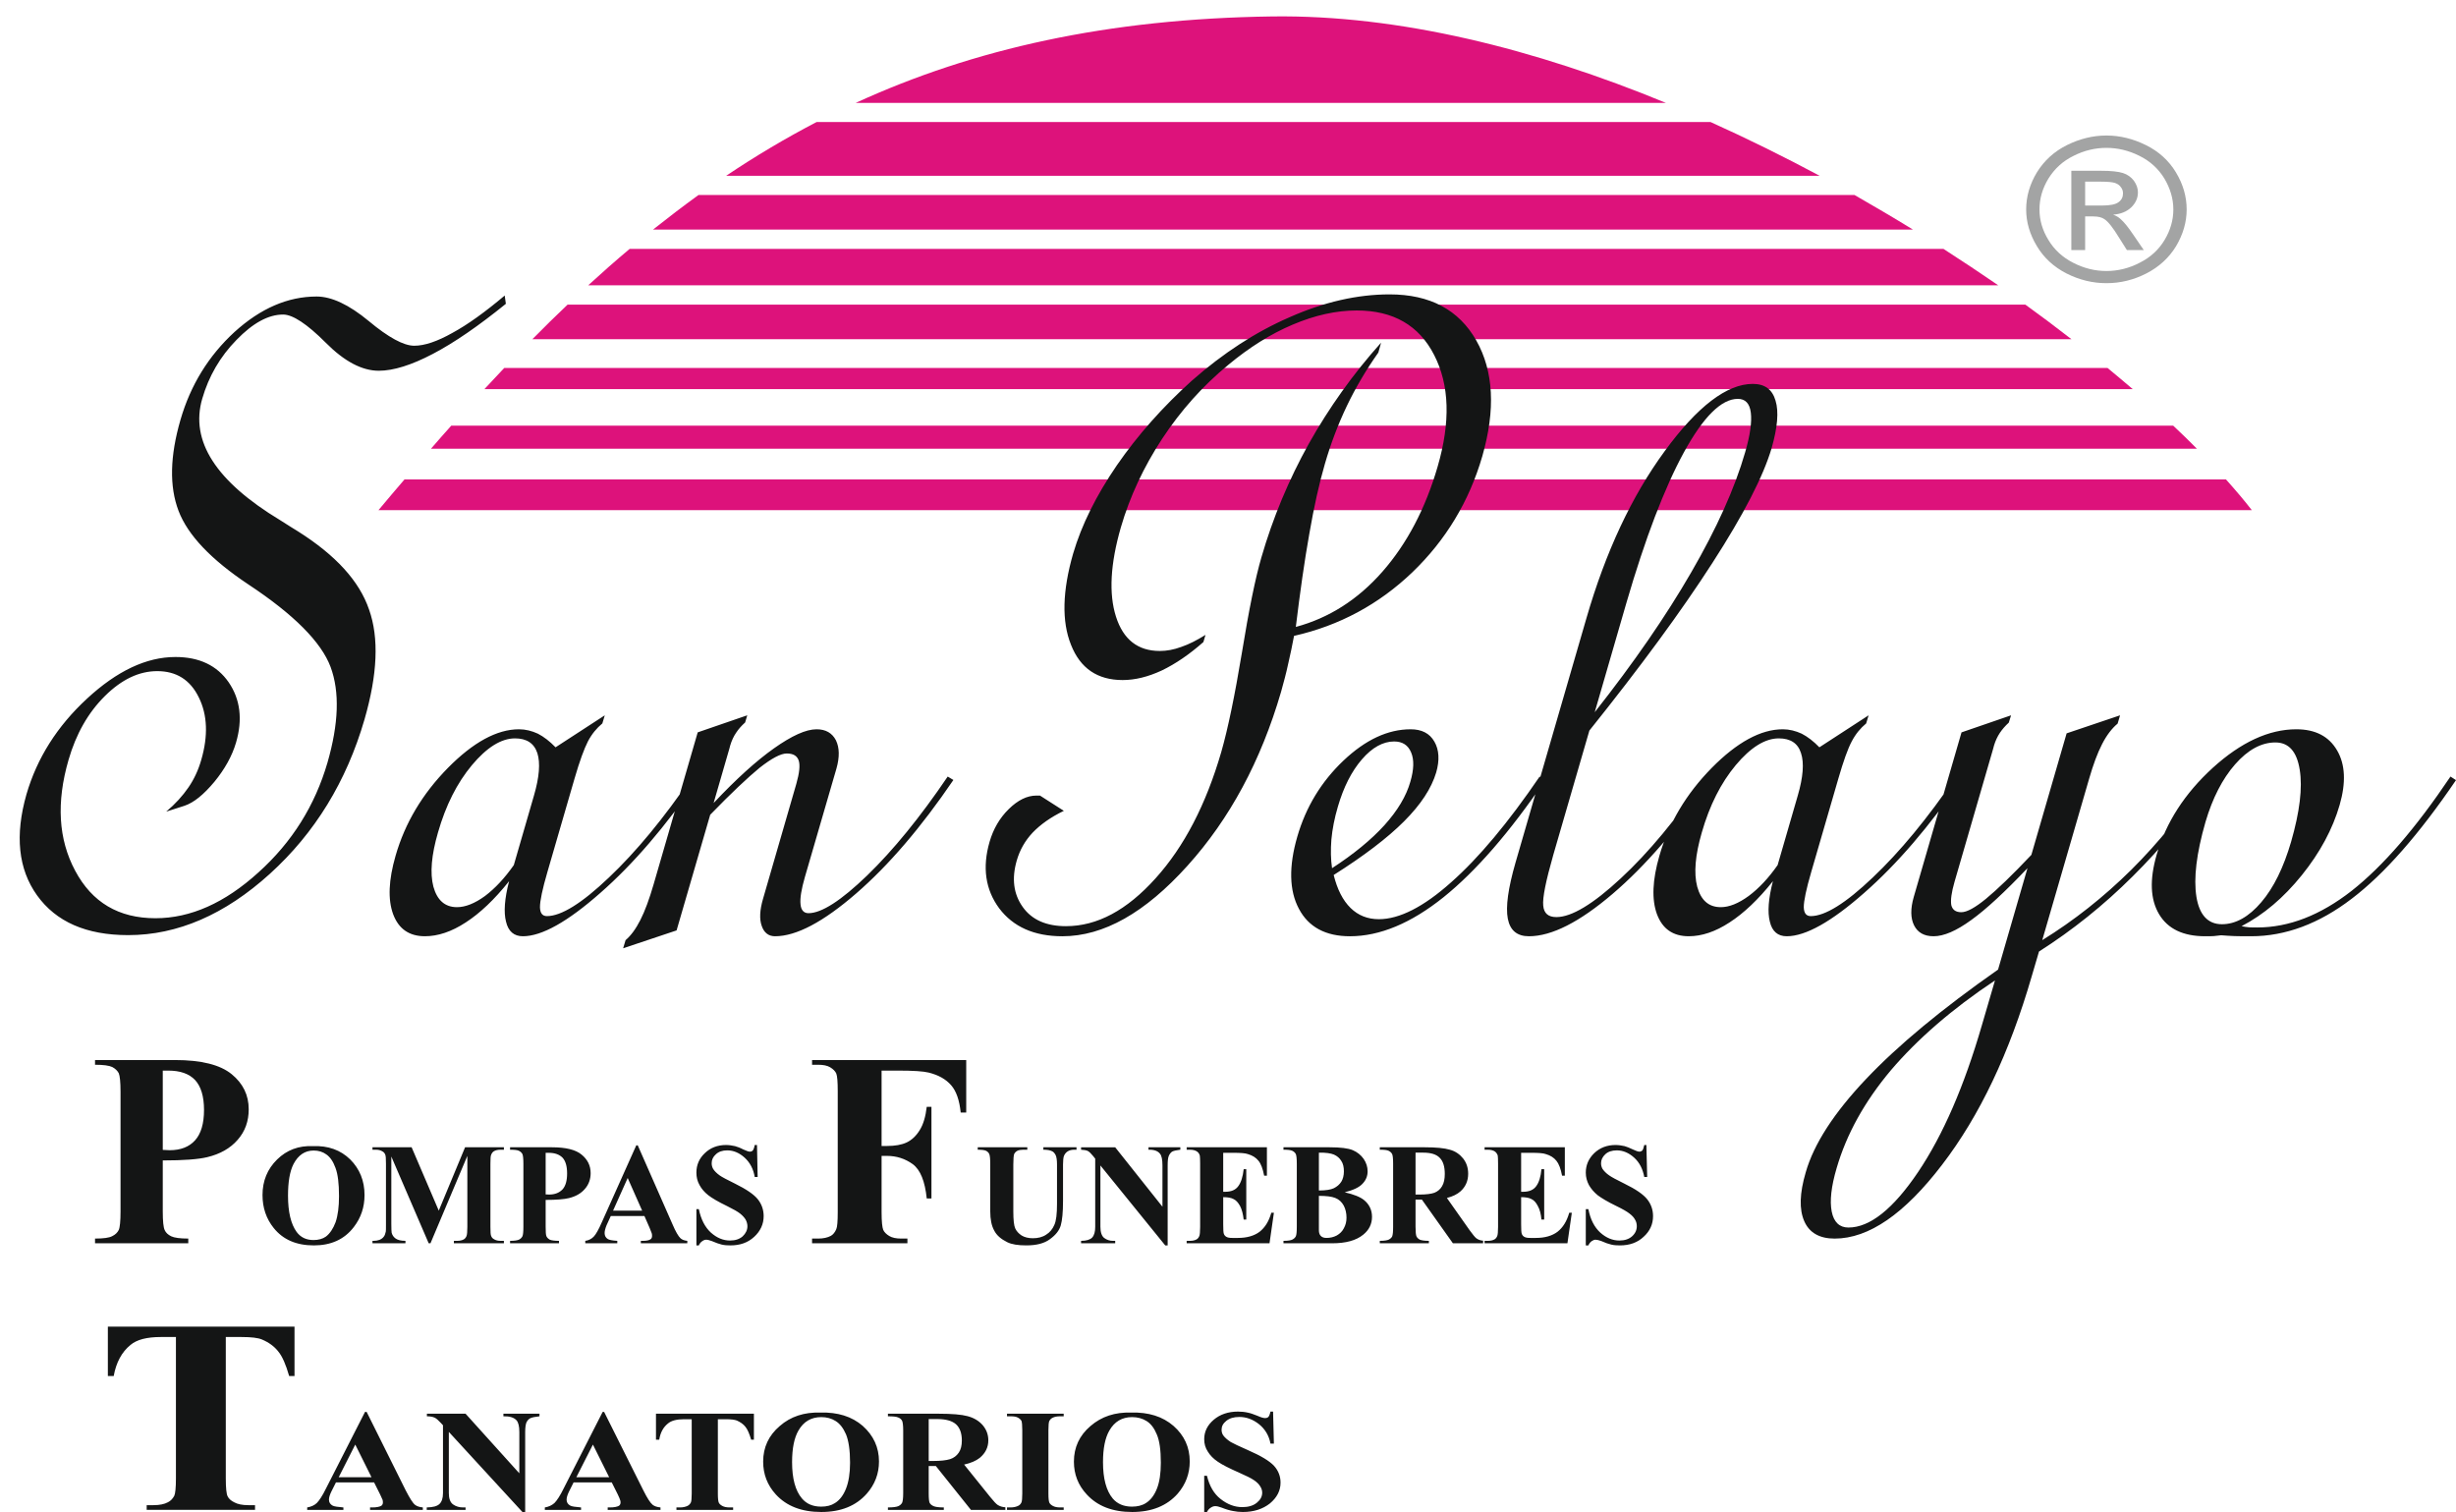
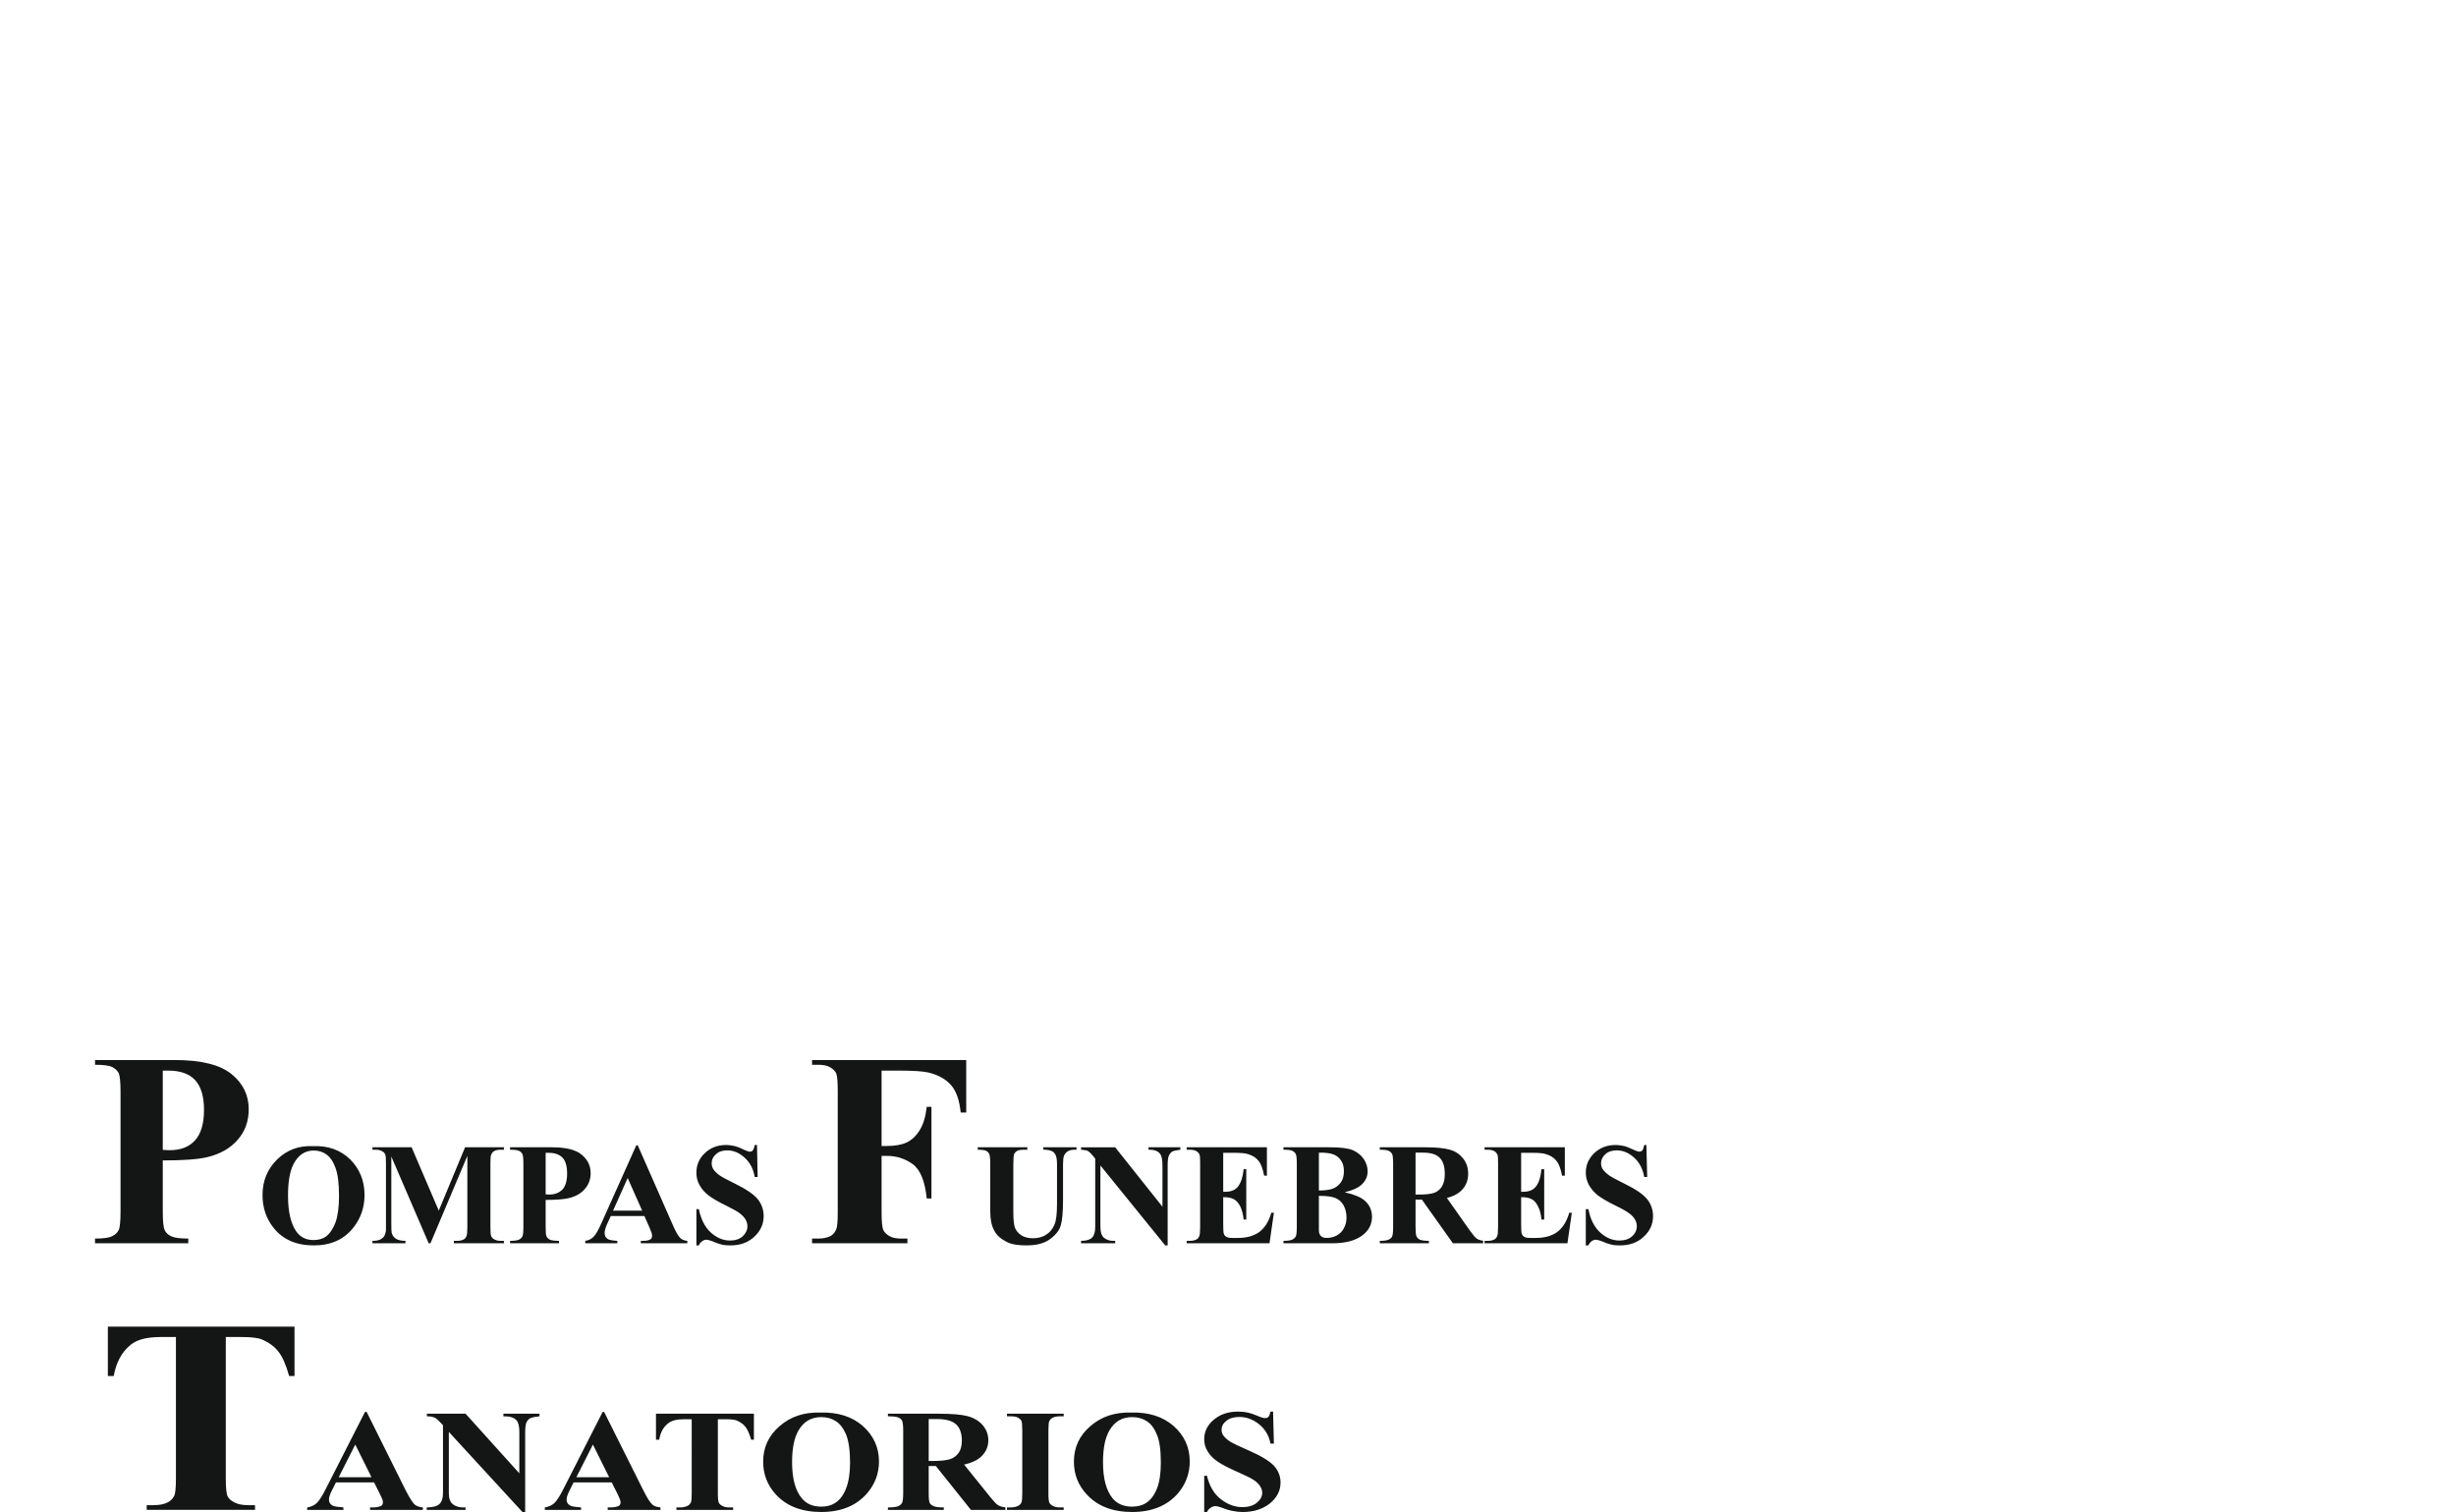
<svg xmlns="http://www.w3.org/2000/svg" version="1.1" id="Capa_1" x="0px" y="0px" width="428.57px" height="263.826px" viewBox="0 0 428.57 263.826" enable-background="new 0 0 428.57 263.826" xml:space="preserve">
  <g>
    <path fill="#141515" d="M28.403,202.484v8.872c0,1.729,0.113,2.835,0.34,3.288c0.199,0.454,0.567,0.794,1.134,1.077   c0.539,0.256,1.531,0.397,2.977,0.397v0.821H16.583v-0.821c1.502,0,2.495-0.142,3.005-0.426c0.539-0.255,0.907-0.623,1.134-1.077   c0.199-0.425,0.312-1.53,0.312-3.26v-20.806c0-1.729-0.113-2.835-0.312-3.289c-0.227-0.425-0.595-0.793-1.134-1.077   c-0.539-0.255-1.531-0.396-3.005-0.396v-0.822h13.947c4.592,0,7.88,0.822,9.893,2.467c1.984,1.615,2.977,3.656,2.977,6.122   c0,2.069-0.624,3.855-1.928,5.329c-1.275,1.475-3.061,2.495-5.329,3.033C34.611,202.286,32.031,202.484,28.403,202.484   L28.403,202.484z M28.403,186.809v13.833c0.539,0.028,0.935,0.057,1.19,0.057c1.928,0,3.401-0.566,4.45-1.729   c1.021-1.134,1.559-2.891,1.559-5.301c0-2.381-0.539-4.109-1.559-5.215c-1.049-1.106-2.608-1.645-4.677-1.645H28.403z    M153.836,186.809v13.152h0.935c1.417,0,2.551-0.198,3.458-0.623c0.879-0.426,1.644-1.134,2.268-2.154   c0.624-0.992,1.021-2.353,1.219-4.054h0.822v15.987h-0.822c-0.312-3.005-1.105-4.989-2.438-5.981   c-1.333-0.963-2.834-1.445-4.507-1.445h-0.935v9.808c0,1.645,0.113,2.665,0.283,3.09c0.17,0.397,0.539,0.766,1.049,1.077   c0.51,0.313,1.219,0.454,2.126,0.454h1.049v0.821h-16.639v-0.821h1.049c0.907,0,1.672-0.17,2.239-0.482   c0.397-0.227,0.708-0.623,0.936-1.162c0.17-0.368,0.255-1.36,0.255-2.977v-21.09c0-1.644-0.085-2.664-0.255-3.09   c-0.17-0.396-0.539-0.765-1.049-1.077c-0.51-0.312-1.219-0.453-2.126-0.453h-1.049v-0.822h26.9v9.156h-0.963   c-0.227-2.154-0.766-3.742-1.672-4.763c-0.907-1.049-2.211-1.785-3.94-2.211c-0.936-0.227-2.693-0.34-5.244-0.34H153.836z    M54.595,199.989c2.665-0.113,4.847,0.681,6.52,2.325c1.645,1.644,2.495,3.713,2.495,6.208c0,2.126-0.624,3.968-1.871,5.584   c-1.644,2.154-3.969,3.203-6.974,3.203c-3.033,0-5.357-0.992-7.001-3.033c-1.304-1.616-1.956-3.543-1.956-5.754   c0-2.467,0.85-4.536,2.551-6.208C50.031,200.67,52.129,199.876,54.595,199.989L54.595,199.989z M54.737,200.755   c-1.531,0-2.693,0.794-3.515,2.353c-0.652,1.276-0.964,3.118-0.964,5.528c0,2.834,0.51,4.96,1.502,6.321   c0.708,0.963,1.701,1.417,2.948,1.417c0.851,0,1.587-0.198,2.154-0.596c0.709-0.538,1.276-1.389,1.701-2.522   c0.396-1.162,0.595-2.665,0.595-4.535c0-2.211-0.199-3.855-0.624-4.961c-0.397-1.105-0.936-1.871-1.587-2.324   C56.324,200.981,55.587,200.755,54.737,200.755L54.737,200.755z M76.564,211.243l4.592-11.055h6.775v0.425h-0.539   c-0.51,0-0.907,0.085-1.19,0.255c-0.199,0.113-0.369,0.313-0.482,0.596c-0.113,0.198-0.142,0.737-0.142,1.587v11.027   c0,0.879,0.028,1.417,0.142,1.615c0.085,0.227,0.255,0.426,0.539,0.567c0.283,0.17,0.652,0.255,1.134,0.255h0.539v0.425H79.2   v-0.425h0.539c0.51,0,0.878-0.085,1.19-0.255c0.198-0.113,0.369-0.312,0.482-0.596c0.085-0.198,0.142-0.736,0.142-1.587V201.69   l-6.435,15.25h-0.312l-6.52-15.137v11.764c0,0.851,0.028,1.361,0.057,1.531c0.113,0.425,0.34,0.765,0.708,1.021   c0.369,0.255,0.936,0.396,1.701,0.396v0.425h-5.754v-0.425h0.198c0.369,0,0.708-0.057,1.021-0.17   c0.34-0.142,0.567-0.312,0.737-0.539c0.17-0.198,0.284-0.51,0.369-0.906c0.028-0.086,0.028-0.511,0.028-1.276v-10.573   c0-0.878-0.028-1.417-0.142-1.615c-0.085-0.227-0.255-0.426-0.539-0.567c-0.284-0.17-0.652-0.255-1.134-0.255h-0.539v-0.425h6.832   L76.564,211.243z M95.216,209.372v4.649c0,0.907,0.028,1.474,0.142,1.7c0.113,0.256,0.312,0.426,0.595,0.596   c0.284,0.113,0.822,0.198,1.587,0.198v0.425h-8.532v-0.425c0.766,0,1.304-0.085,1.587-0.227c0.255-0.142,0.454-0.34,0.567-0.567   c0.113-0.227,0.17-0.793,0.17-1.7v-10.914c0-0.906-0.057-1.474-0.17-1.729c-0.113-0.227-0.312-0.426-0.595-0.567   c-0.255-0.142-0.793-0.198-1.559-0.198v-0.425h7.313c2.409,0,4.139,0.425,5.159,1.275c1.049,0.851,1.587,1.928,1.587,3.231   c0,1.077-0.34,2.013-1.021,2.778c-0.681,0.793-1.616,1.304-2.778,1.587C98.447,209.259,97.115,209.372,95.216,209.372   L95.216,209.372z M95.216,201.152v7.256c0.255,0,0.454,0.028,0.595,0.028c1.021,0,1.786-0.312,2.353-0.906   c0.539-0.596,0.794-1.531,0.794-2.778s-0.255-2.154-0.794-2.75c-0.567-0.566-1.36-0.85-2.438-0.85H95.216z M112.45,212.179h-5.868   l-0.737,1.615c-0.227,0.567-0.34,1.021-0.34,1.361c0,0.481,0.199,0.822,0.567,1.049c0.227,0.142,0.766,0.255,1.644,0.312v0.425   h-5.584v-0.425c0.595-0.085,1.105-0.34,1.502-0.766c0.368-0.396,0.85-1.247,1.417-2.551l5.981-13.352h0.255l6.038,13.72   c0.567,1.333,1.049,2.154,1.417,2.495c0.284,0.255,0.652,0.396,1.191,0.453v0.425h-8.107v-0.425h0.34   c0.624,0,1.105-0.085,1.36-0.283c0.17-0.113,0.255-0.313,0.255-0.567c0-0.142,0-0.312-0.057-0.481   c-0.028-0.057-0.142-0.369-0.369-0.936L112.45,212.179z M112.054,211.243l-2.523-5.697l-2.551,5.697H112.054z M132.095,199.791   l0.113,5.585h-0.51c-0.227-1.39-0.822-2.523-1.758-3.374c-0.935-0.85-1.956-1.275-3.033-1.275c-0.851,0-1.502,0.227-1.984,0.681   c-0.51,0.453-0.737,0.964-0.737,1.559c0,0.369,0.085,0.681,0.255,0.992c0.227,0.369,0.624,0.766,1.134,1.134   c0.397,0.284,1.304,0.766,2.693,1.446c1.956,0.964,3.288,1.87,3.969,2.721c0.68,0.851,1.021,1.843,1.021,2.948   c0,1.389-0.567,2.607-1.644,3.6c-1.106,1.021-2.466,1.503-4.167,1.503c-0.51,0-1.021-0.028-1.502-0.142   c-0.454-0.113-1.049-0.313-1.757-0.624c-0.397-0.142-0.709-0.227-0.964-0.227c-0.227,0-0.454,0.085-0.681,0.255   c-0.255,0.17-0.453,0.396-0.595,0.737h-0.425v-6.321h0.425c0.369,1.786,1.077,3.146,2.098,4.082   c1.049,0.936,2.154,1.389,3.345,1.389c0.935,0,1.672-0.255,2.211-0.737c0.539-0.51,0.822-1.105,0.822-1.757   c0-0.397-0.113-0.794-0.312-1.162c-0.227-0.369-0.539-0.709-0.964-1.049c-0.425-0.341-1.19-0.766-2.268-1.305   c-1.531-0.736-2.636-1.389-3.289-1.898c-0.68-0.539-1.19-1.135-1.53-1.786c-0.369-0.652-0.539-1.36-0.539-2.154   c0-1.332,0.481-2.467,1.474-3.401c0.964-0.936,2.211-1.418,3.685-1.418c0.567,0,1.077,0.085,1.587,0.198   c0.397,0.114,0.879,0.284,1.417,0.567c0.567,0.255,0.936,0.396,1.162,0.396c0.227,0,0.397-0.085,0.51-0.198   c0.113-0.142,0.255-0.453,0.34-0.964H132.095z M170.617,200.188h8.646v0.425h-0.425c-0.652,0-1.105,0.057-1.333,0.198   c-0.255,0.142-0.425,0.341-0.539,0.567c-0.085,0.255-0.142,0.851-0.142,1.813v8.192c0,1.503,0.113,2.495,0.34,2.977   c0.227,0.481,0.595,0.879,1.105,1.219c0.51,0.312,1.19,0.482,1.956,0.482c0.907,0,1.701-0.199,2.325-0.624   c0.652-0.396,1.105-0.964,1.417-1.673c0.34-0.708,0.481-1.955,0.481-3.741v-6.832c0-0.765-0.085-1.304-0.227-1.615   c-0.17-0.34-0.369-0.567-0.595-0.681c-0.369-0.198-0.907-0.283-1.559-0.283v-0.425h5.783v0.425h-0.34   c-0.482,0-0.879,0.085-1.19,0.283c-0.312,0.198-0.539,0.482-0.68,0.851c-0.085,0.283-0.142,0.766-0.142,1.445v6.35   c0,1.984-0.142,3.402-0.396,4.281c-0.255,0.878-0.879,1.672-1.899,2.409c-0.992,0.736-2.353,1.077-4.11,1.077   c-1.445,0-2.551-0.17-3.345-0.567c-1.077-0.538-1.843-1.19-2.268-2.041c-0.454-0.821-0.681-1.927-0.681-3.316v-8.192   c0-0.963-0.057-1.587-0.17-1.813c-0.085-0.227-0.283-0.426-0.539-0.567c-0.283-0.142-0.765-0.198-1.474-0.198V200.188z    M194.599,200.188l8.249,10.374v-7.199c0-1.021-0.142-1.701-0.425-2.041c-0.396-0.511-1.077-0.737-2.012-0.709v-0.425h5.556v0.425   c-0.708,0.085-1.19,0.198-1.446,0.34c-0.227,0.171-0.425,0.397-0.567,0.737c-0.142,0.312-0.198,0.879-0.198,1.673v13.946h-0.425   l-11.31-13.946v10.687c0,0.964,0.227,1.615,0.652,1.956c0.454,0.34,0.964,0.51,1.531,0.51h0.397v0.425h-5.953v-0.425   c0.907,0,1.559-0.198,1.928-0.566c0.369-0.397,0.539-1.021,0.539-1.899v-11.877l-0.34-0.426c-0.368-0.453-0.68-0.766-0.935-0.907   c-0.284-0.142-0.681-0.198-1.191-0.227v-0.425H194.599z M213.449,201.152v6.803h0.312c1.077,0,1.842-0.312,2.324-0.992   c0.482-0.652,0.794-1.645,0.936-2.948h0.453v8.788h-0.453c-0.113-0.964-0.312-1.758-0.624-2.354   c-0.34-0.623-0.708-1.021-1.133-1.219c-0.397-0.227-1.021-0.34-1.814-0.34v4.733c0,0.907,0.028,1.475,0.113,1.673   c0.085,0.227,0.227,0.396,0.425,0.51c0.227,0.143,0.567,0.199,1.049,0.199h0.992c1.56,0,2.835-0.369,3.771-1.077   c0.935-0.737,1.615-1.814,2.041-3.317h0.453l-0.766,5.329h-14.457v-0.425h0.539c0.51,0,0.879-0.085,1.19-0.255   c0.199-0.113,0.369-0.312,0.482-0.596c0.085-0.198,0.142-0.736,0.142-1.587v-11.027c0-0.765-0.028-1.247-0.057-1.417   c-0.085-0.283-0.227-0.51-0.453-0.681c-0.312-0.227-0.737-0.34-1.304-0.34h-0.539v-0.425h14.003v4.96h-0.482   c-0.227-1.219-0.566-2.098-0.992-2.607c-0.425-0.539-1.049-0.936-1.842-1.162c-0.454-0.17-1.305-0.227-2.58-0.227H213.449z    M234.652,208.04c1.587,0.368,2.721,0.822,3.373,1.36c0.907,0.737,1.389,1.729,1.389,2.92c0,1.247-0.51,2.296-1.53,3.118   c-1.247,1.021-3.062,1.502-5.414,1.502h-8.504v-0.425c0.765,0,1.304-0.085,1.559-0.227c0.283-0.142,0.481-0.34,0.596-0.567   c0.113-0.227,0.17-0.793,0.17-1.7v-10.914c0-0.906-0.057-1.474-0.17-1.729c-0.114-0.227-0.313-0.426-0.596-0.567   s-0.794-0.198-1.559-0.198v-0.425h8.021c1.928,0,3.288,0.17,4.082,0.51s1.417,0.851,1.899,1.531c0.453,0.68,0.68,1.389,0.68,2.154   c0,0.821-0.283,1.53-0.878,2.154C237.175,207.189,236.126,207.672,234.652,208.04L234.652,208.04z M230.145,207.729   c1.19,0,2.069-0.142,2.608-0.397c0.566-0.283,0.992-0.651,1.304-1.134c0.283-0.453,0.453-1.077,0.453-1.813   c0-0.737-0.142-1.361-0.453-1.814c-0.283-0.482-0.709-0.851-1.275-1.105c-0.539-0.227-1.418-0.369-2.637-0.34V207.729z    M230.145,208.664v5.386v0.623c0,0.426,0.113,0.766,0.341,0.992c0.227,0.227,0.538,0.341,0.992,0.341   c0.651,0,1.247-0.143,1.785-0.426c0.539-0.312,0.964-0.708,1.247-1.275c0.313-0.567,0.454-1.162,0.454-1.843   c0-0.794-0.17-1.502-0.482-2.098c-0.34-0.623-0.821-1.077-1.474-1.332C232.384,208.777,231.421,208.664,230.145,208.664   L230.145,208.664z M247.011,209.315v4.734c0,0.879,0.057,1.474,0.17,1.7c0.114,0.228,0.313,0.426,0.596,0.567   c0.283,0.113,0.794,0.198,1.559,0.198v0.425h-8.561v-0.425c0.766,0,1.305-0.085,1.588-0.227c0.255-0.142,0.453-0.312,0.566-0.539   c0.114-0.255,0.171-0.821,0.171-1.7v-10.971c0-0.906-0.057-1.474-0.171-1.7c-0.113-0.227-0.312-0.426-0.595-0.567   s-0.794-0.198-1.56-0.198v-0.425h7.796c2.013,0,3.486,0.142,4.422,0.425c0.964,0.255,1.729,0.794,2.324,1.53   c0.596,0.766,0.879,1.645,0.879,2.665c0,1.247-0.453,2.268-1.332,3.062c-0.567,0.51-1.361,0.907-2.382,1.162l3.997,5.669   c0.539,0.737,0.907,1.19,1.134,1.361c0.341,0.255,0.737,0.396,1.19,0.425v0.453h-5.272l-5.414-7.625H247.011z M247.011,201.124   v7.313h0.709c1.134,0,2.013-0.113,2.579-0.312c0.567-0.227,1.021-0.595,1.333-1.134c0.34-0.566,0.481-1.275,0.481-2.154   c0-1.275-0.283-2.211-0.879-2.807c-0.595-0.623-1.559-0.906-2.891-0.906H247.011z M265.437,201.152v6.803h0.312   c1.077,0,1.843-0.312,2.324-0.992c0.482-0.652,0.794-1.645,0.907-2.948h0.481v8.788h-0.481c-0.085-0.964-0.283-1.758-0.624-2.354   c-0.312-0.623-0.68-1.021-1.105-1.219c-0.396-0.227-1.021-0.34-1.813-0.34v4.733c0,0.907,0.028,1.475,0.113,1.673   c0.085,0.227,0.227,0.396,0.425,0.51c0.227,0.143,0.567,0.199,1.049,0.199h0.992c1.56,0,2.835-0.369,3.771-1.077   c0.936-0.737,1.615-1.814,2.041-3.317h0.453l-0.766,5.329h-14.456v-0.425h0.538c0.511,0,0.879-0.085,1.19-0.255   c0.198-0.113,0.369-0.312,0.482-0.596c0.085-0.198,0.142-0.736,0.142-1.587v-11.027c0-0.765-0.028-1.247-0.057-1.417   c-0.085-0.283-0.255-0.51-0.454-0.681c-0.312-0.227-0.736-0.34-1.304-0.34h-0.538v-0.425h14.003v4.96h-0.482   c-0.227-1.219-0.566-2.098-0.991-2.607c-0.426-0.539-1.049-0.936-1.843-1.162c-0.454-0.17-1.304-0.227-2.58-0.227H265.437z    M287.291,199.791l0.142,5.585h-0.51c-0.255-1.39-0.822-2.523-1.758-3.374c-0.936-0.85-1.956-1.275-3.033-1.275   c-0.85,0-1.53,0.227-2.012,0.681c-0.482,0.453-0.737,0.964-0.737,1.559c0,0.369,0.085,0.681,0.255,0.992   c0.255,0.369,0.624,0.766,1.162,1.134c0.397,0.284,1.275,0.766,2.665,1.446c1.984,0.964,3.288,1.87,3.968,2.721   c0.681,0.851,1.021,1.843,1.021,2.948c0,1.389-0.538,2.607-1.644,3.6c-1.077,1.021-2.466,1.503-4.139,1.503   c-0.539,0-1.049-0.028-1.502-0.142c-0.482-0.113-1.077-0.313-1.758-0.624c-0.397-0.142-0.737-0.227-0.992-0.227   c-0.227,0-0.425,0.085-0.681,0.255c-0.227,0.17-0.425,0.396-0.566,0.737h-0.454v-6.321h0.454c0.34,1.786,1.049,3.146,2.069,4.082   c1.049,0.936,2.154,1.389,3.345,1.389c0.936,0,1.672-0.255,2.211-0.737c0.566-0.51,0.822-1.105,0.822-1.757   c0-0.397-0.085-0.794-0.313-1.162c-0.198-0.369-0.51-0.709-0.963-1.049c-0.426-0.341-1.163-0.766-2.269-1.305   c-1.53-0.736-2.607-1.389-3.288-1.898c-0.651-0.539-1.162-1.135-1.53-1.786c-0.34-0.652-0.539-1.36-0.539-2.154   c0-1.332,0.511-2.467,1.475-3.401c0.992-0.936,2.211-1.418,3.713-1.418c0.539,0,1.077,0.085,1.588,0.198   c0.368,0.114,0.851,0.284,1.417,0.567c0.539,0.255,0.936,0.396,1.162,0.396c0.198,0,0.369-0.085,0.511-0.198   c0.113-0.142,0.227-0.453,0.34-0.964H287.291z" />
    <path fill="#141515" d="M51.392,231.482v8.617h-0.936c-0.567-1.984-1.19-3.43-1.899-4.28c-0.681-0.879-1.644-1.587-2.863-2.098   c-0.68-0.283-1.842-0.425-3.543-0.425h-2.75v24.689c0,1.673,0.114,2.693,0.312,3.09c0.198,0.426,0.595,0.794,1.19,1.077   c0.567,0.312,1.389,0.482,2.41,0.482h1.19v0.821H25.597v-0.821h1.191c1.049,0,1.899-0.171,2.522-0.511   c0.454-0.227,0.822-0.595,1.105-1.134c0.17-0.368,0.284-1.389,0.284-3.005v-24.689h-2.636c-2.438,0-4.195,0.453-5.301,1.389   c-1.531,1.247-2.495,3.062-2.92,5.414h-1.02v-8.617H51.392z M65.282,258.667h-6.661l-0.822,1.644   c-0.255,0.539-0.397,0.992-0.397,1.361c0,0.481,0.227,0.821,0.652,1.049c0.255,0.142,0.878,0.227,1.871,0.312v0.425h-6.321v-0.425   c0.681-0.113,1.248-0.368,1.672-0.766c0.425-0.425,0.992-1.275,1.616-2.551l6.803-13.352h0.284l6.832,13.72   c0.68,1.304,1.19,2.154,1.616,2.495c0.34,0.255,0.765,0.396,1.36,0.453v0.425h-9.212v-0.425h0.397c0.737,0,1.247-0.113,1.559-0.283   c0.198-0.142,0.283-0.341,0.283-0.567c0-0.17,0-0.312-0.057-0.481c-0.028-0.057-0.17-0.397-0.425-0.936L65.282,258.667z    M64.828,257.76l-2.834-5.697l-2.891,5.697H64.828z M81.241,246.677l9.383,10.402v-7.199c0-1.021-0.17-1.701-0.51-2.069   c-0.454-0.482-1.19-0.709-2.268-0.681v-0.453h6.293v0.453c-0.794,0.085-1.333,0.198-1.616,0.34   c-0.284,0.142-0.482,0.397-0.652,0.709c-0.142,0.34-0.227,0.907-0.227,1.701v13.946h-0.482l-12.841-13.975v10.687   c0,0.964,0.255,1.644,0.765,1.984c0.482,0.34,1.077,0.51,1.729,0.51h0.425v0.425h-6.774v-0.425   c1.077-0.028,1.786-0.198,2.211-0.596c0.397-0.368,0.624-0.992,0.624-1.898v-11.85l-0.397-0.425   c-0.425-0.453-0.765-0.766-1.077-0.907c-0.312-0.142-0.765-0.227-1.332-0.227v-0.453H81.241z M106.753,258.667h-6.662l-0.822,1.644   c-0.255,0.539-0.397,0.992-0.397,1.361c0,0.481,0.227,0.821,0.652,1.049c0.255,0.142,0.879,0.227,1.871,0.312v0.425h-6.321v-0.425   c0.68-0.113,1.219-0.368,1.672-0.766c0.425-0.425,0.992-1.275,1.616-2.551l6.803-13.352h0.255l6.86,13.72   c0.652,1.304,1.19,2.154,1.616,2.495c0.34,0.255,0.766,0.396,1.361,0.453v0.425h-9.213v-0.425h0.397   c0.737,0,1.247-0.113,1.559-0.283c0.198-0.142,0.284-0.341,0.284-0.567c0-0.17,0-0.312-0.085-0.481   c0-0.057-0.142-0.397-0.396-0.936L106.753,258.667z M106.299,257.76l-2.835-5.697l-2.891,5.697H106.299z M131.556,246.677v4.535   h-0.481c-0.312-1.049-0.624-1.786-0.992-2.239c-0.369-0.482-0.879-0.822-1.502-1.105c-0.369-0.142-0.992-0.228-1.871-0.228h-1.445   v12.955c0,0.85,0.057,1.389,0.17,1.615s0.312,0.397,0.624,0.567c0.312,0.17,0.737,0.255,1.275,0.255h0.596v0.425h-9.893v-0.425   h0.624c0.539,0,0.992-0.113,1.333-0.283c0.227-0.113,0.425-0.313,0.567-0.596c0.085-0.198,0.142-0.709,0.142-1.559V247.64h-1.361   c-1.275,0-2.211,0.256-2.778,0.737c-0.822,0.652-1.332,1.588-1.531,2.835h-0.567v-4.535H131.556z M143.149,246.478   c3.033-0.085,5.5,0.681,7.398,2.325c1.871,1.672,2.835,3.741,2.835,6.207c0,2.126-0.709,3.997-2.126,5.613   c-1.871,2.126-4.507,3.203-7.937,3.203c-3.43,0-6.066-1.021-7.937-3.062c-1.474-1.616-2.211-3.515-2.211-5.727   c0-2.494,0.963-4.563,2.891-6.207C137.962,247.158,140.343,246.393,143.149,246.478L143.149,246.478z M143.32,247.271   c-1.758,0-3.09,0.766-3.997,2.353c-0.737,1.276-1.105,3.118-1.105,5.5c0,2.862,0.567,4.988,1.729,6.35   c0.794,0.935,1.899,1.417,3.345,1.417c0.963,0,1.757-0.198,2.409-0.624c0.822-0.51,1.474-1.36,1.928-2.522   c0.454-1.134,0.708-2.665,0.708-4.507c0-2.211-0.255-3.855-0.708-4.961c-0.482-1.105-1.077-1.871-1.814-2.324   C145.105,247.498,144.255,247.271,143.32,247.271L143.32,247.271z M162.057,255.804v4.734c0,0.906,0.057,1.474,0.17,1.7   c0.142,0.255,0.369,0.426,0.681,0.567c0.312,0.142,0.907,0.227,1.786,0.227v0.425h-9.751v-0.425c0.878,0,1.502-0.085,1.814-0.227   c0.312-0.142,0.51-0.341,0.652-0.567c0.114-0.227,0.199-0.794,0.199-1.7v-10.942c0-0.907-0.085-1.474-0.199-1.7   c-0.142-0.256-0.34-0.426-0.68-0.567c-0.312-0.142-0.907-0.198-1.786-0.198v-0.453h8.844c2.325,0,3.997,0.142,5.046,0.425   c1.077,0.283,1.956,0.794,2.636,1.559c0.652,0.766,0.992,1.645,0.992,2.665c0,1.219-0.51,2.239-1.502,3.062   c-0.652,0.51-1.559,0.907-2.721,1.162l4.563,5.669c0.596,0.737,1.021,1.19,1.276,1.361c0.397,0.255,0.85,0.396,1.36,0.425v0.453   h-6.009l-6.123-7.653H162.057z M162.057,247.611v7.313h0.794c1.304,0,2.268-0.113,2.919-0.312s1.162-0.596,1.531-1.134   c0.369-0.539,0.539-1.247,0.539-2.126c0-1.275-0.34-2.211-1.021-2.835c-0.68-0.595-1.757-0.907-3.26-0.907H162.057z    M185.613,263.032v0.425h-9.893v-0.425h0.624c0.539,0,0.992-0.113,1.333-0.283c0.255-0.113,0.425-0.313,0.567-0.596   c0.085-0.198,0.142-0.709,0.142-1.559v-11.056c0-0.851-0.057-1.389-0.142-1.615c-0.114-0.198-0.312-0.397-0.624-0.567   c-0.312-0.17-0.737-0.227-1.276-0.227h-0.624v-0.453h9.893v0.453h-0.624c-0.539,0-0.992,0.085-1.304,0.255   c-0.255,0.113-0.454,0.312-0.595,0.596c-0.085,0.198-0.142,0.708-0.142,1.559v11.056c0,0.85,0.057,1.389,0.17,1.615   s0.312,0.397,0.624,0.567s0.737,0.255,1.247,0.255H185.613z M197.376,246.478c3.033-0.085,5.499,0.681,7.398,2.325   c1.899,1.672,2.834,3.741,2.834,6.207c0,2.126-0.708,3.997-2.098,5.613c-1.871,2.126-4.535,3.203-7.937,3.203   c-3.43,0-6.066-1.021-7.937-3.062c-1.502-1.616-2.239-3.515-2.239-5.727c0-2.494,0.964-4.563,2.891-6.207   C192.217,247.158,194.57,246.393,197.376,246.478L197.376,246.478z M197.546,247.271c-1.729,0-3.062,0.766-3.968,2.353   c-0.737,1.276-1.105,3.118-1.105,5.5c0,2.862,0.567,4.988,1.701,6.35c0.793,0.935,1.927,1.417,3.345,1.417   c0.964,0,1.786-0.198,2.438-0.624c0.822-0.51,1.474-1.36,1.927-2.522c0.454-1.134,0.681-2.665,0.681-4.507   c0-2.211-0.227-3.855-0.709-4.961c-0.454-1.105-1.049-1.871-1.786-2.324C199.332,247.498,198.51,247.271,197.546,247.271   L197.546,247.271z M222.151,246.308l0.142,5.584h-0.596c-0.255-1.389-0.936-2.522-1.984-3.373   c-1.076-0.851-2.211-1.275-3.458-1.275c-0.963,0-1.701,0.227-2.268,0.681c-0.567,0.453-0.822,0.964-0.822,1.53   c0,0.369,0.085,0.709,0.283,0.992c0.284,0.396,0.708,0.766,1.304,1.162c0.453,0.255,1.445,0.737,3.062,1.446   c2.211,0.963,3.713,1.87,4.507,2.721c0.766,0.851,1.134,1.843,1.134,2.92c0,1.417-0.624,2.607-1.843,3.628   c-1.247,0.992-2.834,1.503-4.733,1.503c-0.596,0-1.163-0.057-1.701-0.17c-0.539-0.085-1.219-0.284-2.012-0.596   c-0.454-0.17-0.822-0.255-1.105-0.255c-0.255,0-0.51,0.085-0.766,0.255c-0.283,0.17-0.51,0.425-0.68,0.766h-0.482v-6.321h0.482   c0.425,1.785,1.219,3.146,2.381,4.054c1.191,0.935,2.438,1.417,3.799,1.417c1.049,0,1.899-0.255,2.522-0.766   c0.624-0.51,0.936-1.077,0.936-1.757c0-0.369-0.113-0.766-0.368-1.135c-0.228-0.368-0.596-0.736-1.077-1.049   c-0.482-0.34-1.361-0.765-2.58-1.304c-1.729-0.765-2.976-1.389-3.742-1.928c-0.765-0.51-1.332-1.105-1.729-1.757   c-0.425-0.652-0.624-1.36-0.624-2.154c0-1.333,0.567-2.467,1.672-3.401c1.105-0.936,2.523-1.418,4.224-1.418   c0.596,0,1.19,0.057,1.786,0.198c0.425,0.085,0.964,0.284,1.615,0.539c0.624,0.283,1.049,0.396,1.304,0.396   c0.256,0,0.454-0.057,0.596-0.198c0.113-0.113,0.255-0.425,0.368-0.936H222.151z" />
-     <path fill-rule="evenodd" clip-rule="evenodd" fill="#DD127B" d="M66.047,89.013h326.891c-1.332-1.729-2.863-3.515-4.507-5.357   H70.583C69.08,85.413,67.55,87.199,66.047,89.013L66.047,89.013z M383.357,78.298c-1.304-1.333-2.693-2.665-4.139-4.025H78.747   c-1.191,1.333-2.381,2.665-3.543,4.025H383.357z M372.16,67.895c-1.417-1.219-2.891-2.438-4.394-3.685H87.987   c-1.162,1.219-2.296,2.438-3.458,3.685H372.16z M361.474,59.193c-2.579-2.013-5.272-4.025-8.05-6.038H99.042   c-2.069,1.956-4.11,3.968-6.151,6.038H361.474z M348.689,49.782c-3.09-2.126-6.293-4.252-9.553-6.35H109.871   c-2.438,2.041-4.848,4.167-7.229,6.35H348.689z M333.808,40.059c-3.316-2.041-6.746-4.054-10.204-6.038H121.89   c-2.693,1.956-5.329,3.969-7.937,6.038H333.808z M317.537,30.676c-6.208-3.316-12.558-6.463-19.049-9.383H142.498   c-5.442,2.835-10.687,5.953-15.789,9.383H317.537z M290.693,17.949c-22.763-9.383-46.545-15.392-68.74-15.081   c-28.687,0.397-52.101,5.669-72.624,15.081H290.693z" />
-     <path fill="#A3A4A4" d="M367.568,23.646c2.353,0,4.649,0.567,6.889,1.672s3.996,2.693,5.244,4.762   c1.247,2.069,1.87,4.224,1.87,6.463c0,2.211-0.623,4.337-1.842,6.406c-1.248,2.041-2.977,3.628-5.188,4.762   s-4.536,1.701-6.974,1.701c-2.409,0-4.733-0.567-6.973-1.701c-2.212-1.134-3.94-2.721-5.159-4.762   c-1.247-2.069-1.871-4.195-1.871-6.406c0-2.239,0.624-4.394,1.871-6.463c1.275-2.069,3.033-3.657,5.244-4.762   C362.92,24.213,365.216,23.646,367.568,23.646L367.568,23.646z M367.568,25.801c-1.956,0-3.884,0.454-5.726,1.389   c-1.871,0.907-3.316,2.24-4.394,3.969c-1.049,1.729-1.56,3.515-1.56,5.386c0,1.843,0.511,3.628,1.56,5.329   c1.021,1.701,2.466,3.033,4.309,3.969c1.87,0.964,3.798,1.445,5.811,1.445s3.969-0.481,5.812-1.445   c1.87-0.936,3.316-2.268,4.337-3.969s1.53-3.486,1.53-5.329c0-1.871-0.538-3.657-1.559-5.386c-1.049-1.729-2.523-3.062-4.365-3.969   C371.452,26.254,369.524,25.801,367.568,25.801L367.568,25.801z M361.445,43.631V29.797h5.159c1.786,0,3.062,0.142,3.855,0.397   c0.794,0.255,1.417,0.709,1.899,1.333c0.453,0.652,0.708,1.304,0.708,2.041c0,0.992-0.396,1.871-1.19,2.637   c-0.794,0.737-1.843,1.162-3.146,1.247c0.539,0.198,0.964,0.454,1.275,0.737c0.624,0.539,1.361,1.446,2.24,2.75l1.842,2.693h-2.947   l-1.361-2.155c-1.049-1.729-1.899-2.806-2.551-3.231c-0.426-0.312-1.077-0.482-1.928-0.482h-1.445v5.868H361.445z M363.855,35.864   h2.947c1.418,0,2.382-0.199,2.892-0.595c0.511-0.369,0.766-0.879,0.766-1.531c0-0.397-0.113-0.766-0.368-1.077   c-0.228-0.34-0.567-0.567-1.021-0.737c-0.454-0.142-1.248-0.227-2.438-0.227h-2.777V35.864z" />
-     <path fill="#141515" d="M28.999,141.624c1.587-1.332,2.891-2.777,3.883-4.224c0.992-1.445,1.729-3.033,2.239-4.818   c1.219-4.195,1.077-7.852-0.425-10.885c-1.502-3.09-3.94-4.592-7.257-4.592c-3.175,0-6.208,1.446-9.127,4.337   c-2.948,2.92-5.046,6.633-6.35,11.141c-2.154,7.427-1.786,13.861,1.162,19.36c2.948,5.527,7.597,8.277,14.003,8.277   c6.123,0,12.104-2.665,17.972-7.994c5.868-5.272,9.865-11.679,12.047-19.162c1.956-6.803,2.154-12.331,0.539-16.696   c-1.616-4.309-6.378-9.127-14.315-14.372c-6.52-4.337-10.602-8.617-12.217-12.869c-1.616-4.252-1.502-9.524,0.34-15.874   c1.758-6.066,4.904-11.169,9.439-15.336c4.536-4.11,9.298-6.179,14.315-6.179c2.608,0,5.641,1.417,9.1,4.28   c3.43,2.863,6.094,4.309,7.937,4.309c1.786,0,3.997-0.737,6.661-2.239c2.665-1.446,5.698-3.628,9.127-6.52l0.199,1.446   c-4.762,3.855-8.986,6.775-12.728,8.731c-3.713,1.956-6.888,2.948-9.439,2.948c-2.92,0-6.009-1.616-9.27-4.904   c-3.26-3.26-5.754-4.904-7.427-4.904c-2.58,0-5.272,1.474-8.135,4.422c-2.863,2.92-4.847,6.35-5.981,10.261   c-2.154,7.37,2.381,14.429,13.606,21.204c1.361,0.85,2.381,1.53,3.118,1.956c6.548,4.139,10.687,8.646,12.388,13.635   c1.757,4.96,1.474,11.31-0.794,19.162c-3.146,10.828-8.646,19.814-16.526,26.958c-7.852,7.114-16.101,10.687-24.718,10.687   c-7.313,0-12.586-2.325-15.902-6.945c-3.288-4.592-3.883-10.488-1.842-17.632c1.842-6.321,5.357-11.877,10.573-16.696   s10.346-7.256,15.42-7.256c4.167,0,7.257,1.474,9.297,4.422c2.013,2.948,2.466,6.463,1.276,10.517   c-0.681,2.324-1.956,4.62-3.77,6.831c-1.871,2.239-3.6,3.657-5.244,4.195L28.999,141.624z M93.175,138.818   c0.936-3.203,1.134-5.698,0.595-7.399c-0.567-1.729-1.871-2.58-3.912-2.58c-2.381,0-4.904,1.559-7.512,4.677   c-2.58,3.091-4.564,7.002-5.925,11.765c-1.134,3.911-1.417,7.058-0.793,9.439c0.652,2.353,2.013,3.571,4.11,3.571   c1.474,0,3.118-0.652,4.904-1.956c1.757-1.332,3.43-3.118,5.017-5.386L93.175,138.818z M105.534,124.815l-0.425,1.417   c-0.992,0.822-1.843,1.842-2.523,3.146c-0.652,1.275-1.446,3.43-2.325,6.463l-4.734,16.299c-0.878,3.005-1.304,5.046-1.304,6.151   c0.028,1.049,0.425,1.56,1.219,1.56c2.495,0,6.095-2.24,10.8-6.719c4.706-4.45,9.581-10.318,14.542-17.631l0.907,0.595   c-5.528,8.079-11.168,14.655-16.923,19.701c-5.726,5.045-10.233,7.568-13.521,7.568c-1.559,0-2.551-0.851-2.948-2.552   c-0.425-1.644-0.255-4.024,0.539-7.058c-2.551,3.203-5.103,5.612-7.568,7.2c-2.466,1.615-4.848,2.409-7.115,2.409   c-2.75,0-4.592-1.275-5.556-3.855c-0.936-2.579-0.794-5.952,0.425-10.176c1.644-5.727,4.677-10.801,9.128-15.336   c4.422-4.479,8.561-6.746,12.416-6.746c1.134,0,2.239,0.283,3.288,0.765c1.049,0.539,2.069,1.332,3.09,2.381L105.534,124.815z    M108.737,165.464l0.425-1.418c0.936-0.793,1.786-1.955,2.58-3.515c0.794-1.559,1.559-3.628,2.324-6.265l7.682-26.476l8.646-2.976   l-0.368,1.247c-0.652,0.595-1.163,1.162-1.587,1.814c-0.425,0.624-0.766,1.36-1.021,2.211l-0.142,0.539l-2.75,9.496   c3.94-4.195,7.455-7.37,10.545-9.553s5.556-3.316,7.427-3.316c1.587,0,2.721,0.652,3.374,1.927c0.624,1.304,0.652,2.92,0.085,4.932   l-5.5,18.907c-0.624,2.154-0.878,3.742-0.765,4.763c0.085,1.021,0.567,1.559,1.389,1.559c2.296,0,5.698-2.211,10.233-6.576   c4.535-4.394,9.241-10.148,14.06-17.263l0.992,0.595c-5.612,8.249-11.282,14.882-16.979,19.814   c-5.726,4.961-10.432,7.455-14.145,7.455c-1.134,0-1.927-0.624-2.324-1.814c-0.425-1.19-0.34-2.749,0.227-4.705l5.811-20.069   c0.539-1.899,0.681-3.231,0.425-4.054c-0.283-0.851-0.964-1.248-2.098-1.248c-1.049,0-2.636,0.851-4.734,2.495   c-2.069,1.701-4.96,4.422-8.617,8.192l-5.868,20.183L108.737,165.464z M225.808,110.954c-0.312,1.672-0.651,3.288-1.021,4.875   c-0.34,1.616-0.793,3.26-1.247,4.904c-3.515,12.047-8.958,22.167-16.328,30.331c-7.398,8.221-14.655,12.303-21.827,12.303   c-4.932,0-8.589-1.645-11.027-4.876c-2.409-3.26-2.976-7.144-1.672-11.622c0.652-2.239,1.758-4.139,3.345-5.697   c1.588-1.56,3.204-2.353,4.819-2.353h0.624l4.167,2.664c-2.296,1.105-4.11,2.409-5.443,3.799c-1.304,1.389-2.239,3.005-2.778,4.875   c-0.907,3.146-0.567,5.84,1.049,8.107c1.587,2.239,4.11,3.345,7.54,3.345c5.443,0,10.63-2.777,15.647-8.362   c4.989-5.527,8.788-12.869,11.452-22.025c1.163-4.054,2.353-9.808,3.601-17.32c1.219-7.483,2.353-13.039,3.401-16.639   c2.013-6.945,4.79-13.578,8.277-19.843c3.515-6.264,7.71-12.161,12.614-17.631l-0.482,1.729c-2.126,3.005-3.969,6.123-5.499,9.326   s-2.807,6.576-3.827,10.091c-0.992,3.401-1.898,7.455-2.721,12.217c-0.851,4.762-1.616,10.176-2.353,16.243   c5.782-1.559,10.828-4.762,15.108-9.638c4.28-4.876,7.512-10.999,9.638-18.34c2.268-7.767,2.069-14.258-0.596-19.446   c-2.636-5.188-7.143-7.795-13.521-7.795c-3.572,0-7.285,0.822-11.169,2.466c-3.827,1.616-7.568,3.969-11.253,7.03   c-4.451,3.657-8.277,7.965-11.537,12.898c-3.231,4.932-5.641,10.091-7.2,15.449c-1.842,6.378-2.126,11.594-0.85,15.59   c1.275,3.997,3.827,5.981,7.653,5.981c1.191,0,2.438-0.227,3.742-0.709c1.333-0.453,2.721-1.162,4.224-2.098l-0.368,1.248   c-2.438,2.154-4.847,3.798-7.257,4.96c-2.438,1.134-4.706,1.672-6.832,1.672c-4.394,0-7.398-2.041-9.014-6.151   c-1.644-4.082-1.502-9.411,0.369-15.902c1.474-5.018,4.025-10.148,7.653-15.449c3.628-5.244,7.994-10.176,13.068-14.74   c5.442-4.791,11.14-8.504,17.093-11.083c5.952-2.636,11.792-3.969,17.404-3.969c7.059,0,12.104,2.693,15.137,8.05   c3.033,5.358,3.373,12.076,1.049,20.183c-2.296,7.908-6.378,14.655-12.217,20.268C240.604,105.454,233.717,109.167,225.808,110.954   L225.808,110.954z M232.441,151.489c3.798-2.467,6.831-4.961,9.127-7.483c2.324-2.58,3.827-5.103,4.535-7.598   c0.624-2.126,0.681-3.826,0.143-5.102c-0.539-1.304-1.531-1.927-2.977-1.927c-1.928,0-3.827,1.049-5.613,3.118   c-1.813,2.098-3.203,4.847-4.195,8.249c-0.595,2.013-0.963,3.912-1.134,5.727C232.186,148.258,232.214,149.958,232.441,151.489   L232.441,151.489z M268.668,135.502l0.964,0.623c-6.18,9.1-12.104,15.902-17.745,20.438c-5.669,4.536-11.112,6.804-16.328,6.804   c-4.252,0-7.228-1.616-8.9-4.791c-1.701-3.175-1.786-7.398-0.283-12.586c1.502-5.187,4.195-9.609,8.05-13.266   c3.855-3.657,7.768-5.471,11.735-5.471c1.928,0,3.317,0.708,4.139,2.154c0.822,1.417,0.936,3.231,0.313,5.386   c-0.822,2.749-2.665,5.584-5.613,8.532c-2.919,2.92-7.029,6.038-12.273,9.354c0.623,2.494,1.587,4.422,2.948,5.754   c1.332,1.304,2.976,1.956,4.932,1.956c3.572,0,7.796-2.126,12.614-6.435C258.038,149.703,263.197,143.523,268.668,135.502   L268.668,135.502z M278.277,124.276c6.803-8.617,12.416-16.753,16.838-24.406c4.45-7.682,7.597-14.655,9.411-20.948   c0.878-3.005,1.19-5.301,0.992-6.917c-0.199-1.616-0.964-2.409-2.269-2.409c-2.862,0-6.009,3.118-9.41,9.326   c-3.402,6.236-6.747,14.995-10.035,26.277L278.277,124.276z M271.049,149.164c-1.304,4.564-1.899,7.513-1.758,8.845   c0.113,1.36,0.879,2.013,2.297,2.013c2.636,0,6.378-2.239,11.225-6.747c4.848-4.479,9.751-10.402,14.769-17.772l0.964,0.623   c-5.697,8.334-11.452,14.995-17.178,19.871c-5.755,4.904-10.602,7.37-14.57,7.37c-2.069,0-3.288-1.021-3.686-3.062   c-0.396-2.069,0.058-5.329,1.333-9.751l12.387-42.69c3.346-11.565,7.881-21.26,13.635-29.112   c5.727-7.852,10.886-11.764,15.393-11.764c2.098,0,3.401,0.964,3.969,2.919c0.595,1.928,0.34,4.706-0.681,8.277   c-1.445,4.904-4.876,11.594-10.318,20.013c-5.414,8.418-12.586,18.17-21.486,29.282L271.049,149.164z M313.71,138.818   c0.936-3.203,1.134-5.698,0.567-7.399c-0.539-1.729-1.843-2.58-3.884-2.58c-2.381,0-4.903,1.559-7.512,4.677   c-2.579,3.091-4.563,7.002-5.925,11.765c-1.134,3.911-1.417,7.058-0.793,9.439c0.651,2.353,1.984,3.571,4.11,3.571   c1.474,0,3.089-0.652,4.875-1.956c1.786-1.332,3.458-3.118,5.046-5.386L313.71,138.818z M326.069,124.815l-0.425,1.417   c-0.992,0.822-1.843,1.842-2.523,3.146c-0.68,1.275-1.445,3.43-2.324,6.463l-4.734,16.299c-0.878,3.005-1.304,5.046-1.304,6.151   c0.028,1.049,0.426,1.56,1.219,1.56c2.495,0,6.095-2.24,10.801-6.719c4.705-4.45,9.581-10.318,14.541-17.631l0.907,0.595   c-5.527,8.079-11.168,14.655-16.923,19.701c-5.726,5.045-10.232,7.568-13.521,7.568c-1.559,0-2.551-0.851-2.947-2.552   c-0.426-1.644-0.256-4.024,0.538-7.058c-2.551,3.203-5.103,5.612-7.568,7.2c-2.466,1.615-4.848,2.409-7.115,2.409   c-2.749,0-4.592-1.275-5.556-3.855c-0.936-2.579-0.794-5.952,0.425-10.176c1.645-5.727,4.678-10.801,9.128-15.336   c4.422-4.479,8.561-6.746,12.416-6.746c1.134,0,2.239,0.283,3.288,0.765c1.049,0.539,2.069,1.332,3.09,2.381L326.069,124.815z    M348.123,171.076c-7.512,4.989-13.55,10.262-18.17,15.676c-4.593,5.471-7.739,11.14-9.468,17.093   c-0.936,3.175-1.219,5.697-0.851,7.568c0.368,1.843,1.36,2.778,2.92,2.778c3.741,0,7.823-3.26,12.16-9.694   c4.365-6.491,8.051-15.023,11.112-25.568L348.123,171.076z M353.792,151.489c-3.94,4.139-7.2,7.171-9.808,9.042   c-2.608,1.899-4.791,2.835-6.576,2.835c-1.645,0-2.778-0.652-3.402-1.899c-0.623-1.247-0.651-2.892-0.057-4.961l8.334-28.715   l8.646-2.976l-0.396,1.275c-0.624,0.567-1.134,1.163-1.559,1.786c-0.426,0.652-0.766,1.36-1.021,2.211l-0.143,0.539l-6.746,23.244   c-0.538,1.871-0.709,3.203-0.566,4.054c0.198,0.821,0.765,1.247,1.757,1.247c0.964,0,2.409-0.794,4.309-2.353   c1.928-1.588,4.564-4.11,7.909-7.654l6.151-21.203l9.325-3.146l-0.425,1.446c-1.021,0.85-1.928,2.041-2.722,3.6   c-0.793,1.531-1.53,3.543-2.239,5.981l-8.191,28.204c5.556-3.43,10.715-7.512,15.533-12.273   c4.763-4.734,9.185-10.177,13.182-16.271l0.907,0.595c-4.167,6.208-8.788,11.82-13.862,16.838   c-5.045,5.018-10.487,9.383-16.327,13.096l-1.275,4.337c-3.884,13.38-9.071,24.321-15.647,32.883   c-6.548,8.561-12.784,12.869-18.737,12.869c-2.636,0-4.422-1.021-5.301-3.033c-0.906-2.069-0.821-4.876,0.256-8.532   c1.417-4.961,4.96-10.403,10.517-16.271c5.556-5.867,13.237-12.245,23.045-19.105L353.792,151.489z M391.152,161.608   c0.426,0.085,0.879,0.17,1.305,0.198c0.396,0.028,0.878,0.028,1.417,0.028c5.527,0,11.026-2.126,16.498-6.406   c5.442-4.28,11.196-10.941,17.234-19.927l0.964,0.623c-6.406,9.411-12.473,16.356-18.198,20.693   c-5.698,4.365-11.565,6.548-17.547,6.548c-1.19,0-2.154,0-2.92-0.028c-0.765-0.028-1.559-0.085-2.324-0.142   c-0.453,0.057-0.879,0.113-1.275,0.142c-0.426,0.028-0.907,0.028-1.503,0.028c-3.826,0-6.52-1.275-8.05-3.855   c-1.531-2.579-1.673-6.009-0.426-10.347c1.645-5.669,4.904-10.715,9.809-15.193c4.903-4.45,9.779-6.718,14.569-6.718   c3.346,0,5.698,1.247,7.115,3.685c1.446,2.466,1.56,5.642,0.454,9.496c-1.22,4.224-3.431,8.334-6.605,12.274   C398.494,156.647,395.008,159.596,391.152,161.608L391.152,161.608z M397.049,129.549c-2.438,0-4.791,1.275-7.03,3.827   c-2.211,2.522-3.939,5.896-5.159,10.034c-1.587,5.499-2.098,9.836-1.587,13.067c0.51,3.175,2.013,4.791,4.45,4.791   c2.409,0,4.706-1.304,6.86-3.827c2.183-2.551,3.911-6.095,5.216-10.573c1.502-5.216,2.012-9.411,1.502-12.558   C400.791,131.108,399.373,129.549,397.049,129.549L397.049,129.549z" />
  </g>
</svg>